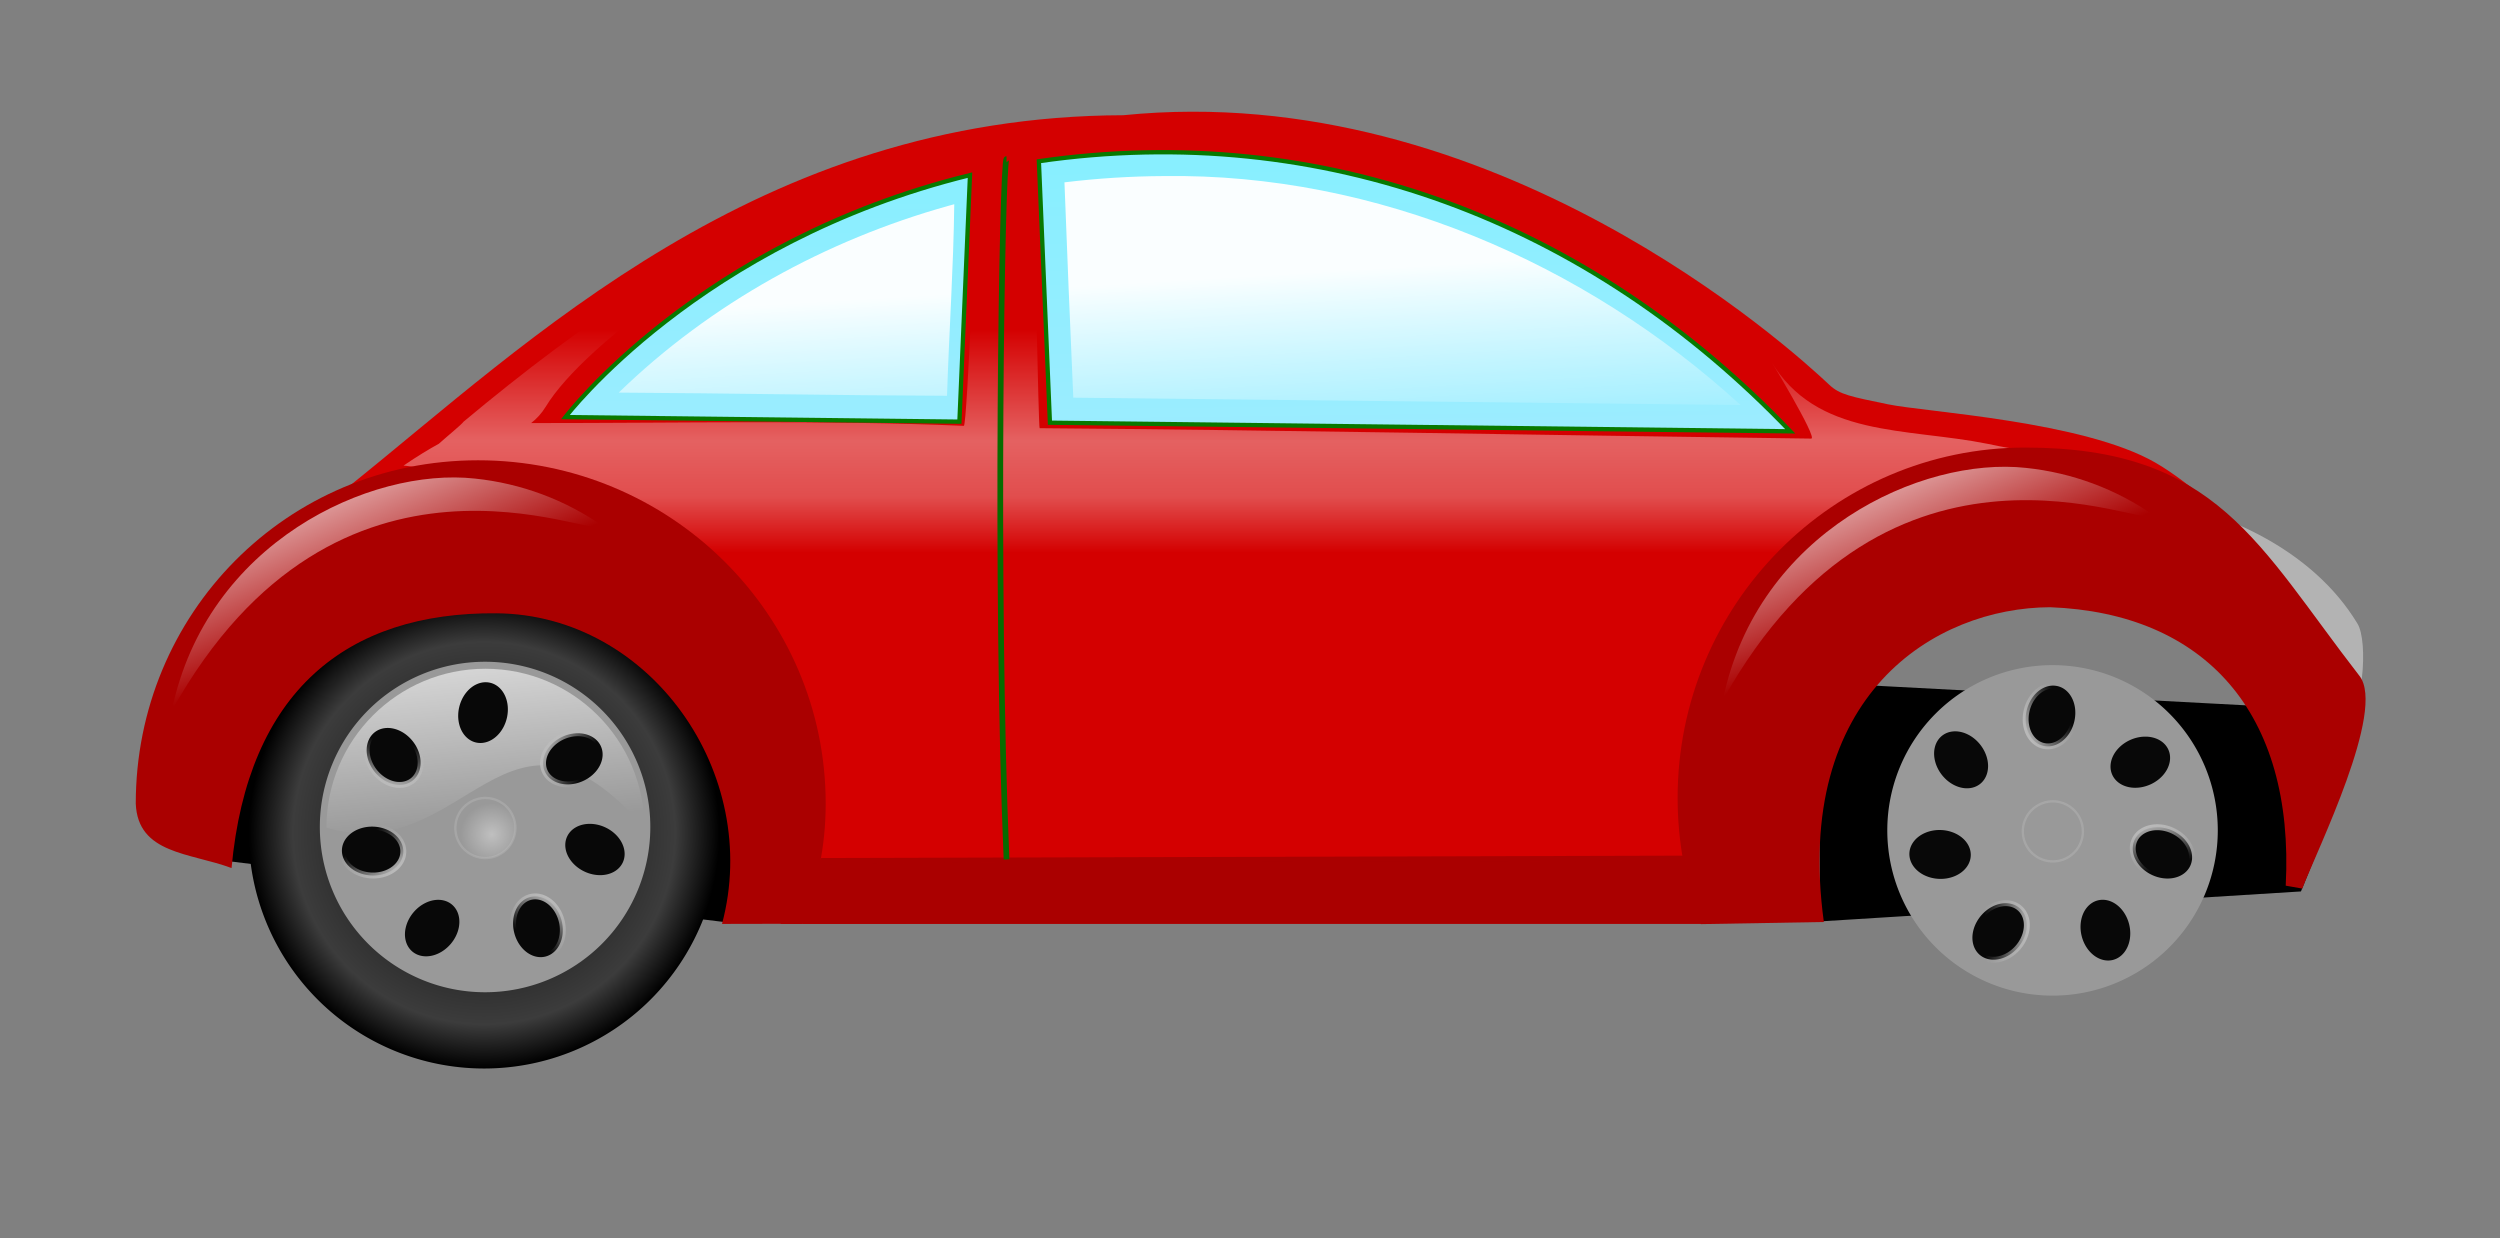
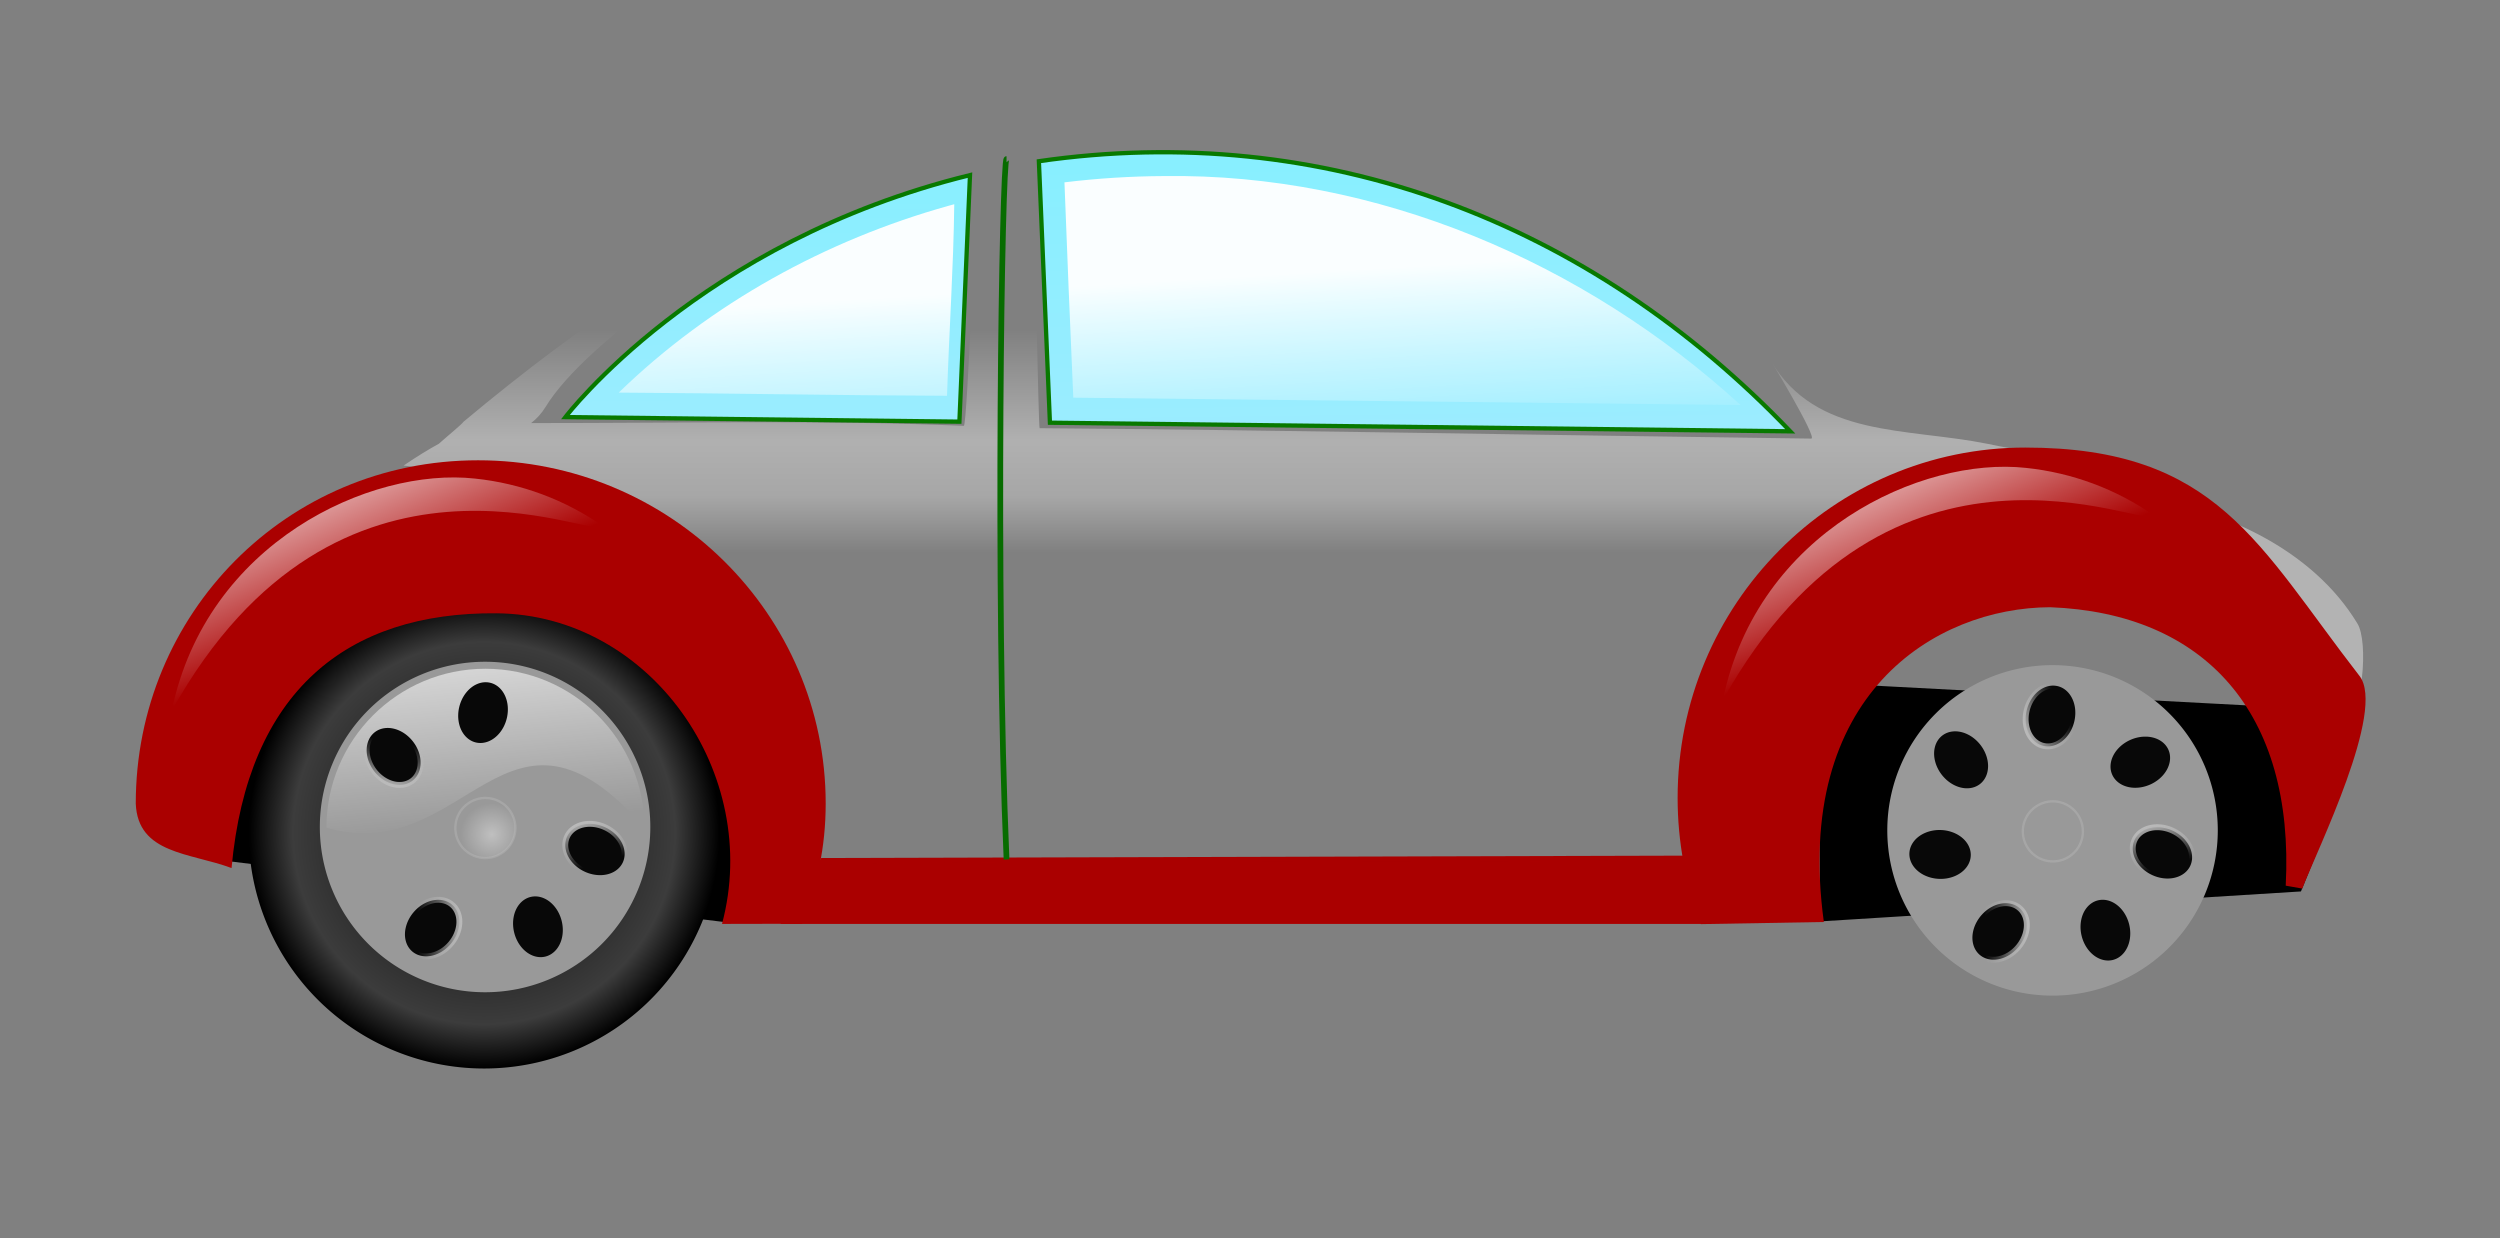
<svg xmlns="http://www.w3.org/2000/svg" xmlns:ns1="http://sodipodi.sourceforge.net/DTD/sodipodi-0.dtd" xmlns:ns2="http://www.inkscape.org/namespaces/inkscape" xmlns:xlink="http://www.w3.org/1999/xlink" id="svg2" ns1:docname="red Chrisdesign-Beetle-car.svg" viewBox="0 0 597.35 295.82" ns1:version="0.32" version="1.0" ns2:output_extension="org.inkscape.output.svg.inkscape" ns2:version="1.0.1 (c497b03c, 2020-09-10)">
  <rect x="0" y="0" width="597.35" height="295.82" fill="#808080" stroke="none" />
  <defs id="defs4">
    <linearGradient id="linearGradient6250" ns2:collect="always">
      <stop id="stop6252" style="stop-color:#bcbcbc" offset="0" />
      <stop id="stop6254" style="stop-color:#bcbcbc;stop-opacity:0" offset="1" />
    </linearGradient>
    <linearGradient id="linearGradient5247" ns2:collect="always">
      <stop id="stop5249" style="stop-color:#ffffff" offset="0" />
      <stop id="stop5251" style="stop-color:#ffffff;stop-opacity:0" offset="1" />
    </linearGradient>
    <linearGradient id="linearGradient5234">
      <stop id="stop5236" style="stop-color:#000000" offset="0" />
      <stop id="stop5242" style="stop-color:#3c3c3c" offset=".813" />
      <stop id="stop5238" style="stop-color:#000000" offset="1" />
    </linearGradient>
    <linearGradient id="linearGradient11157">
      <stop id="stop11159" style="stop-color:#d2ffd2" offset="0" />
      <stop id="stop3244" style="stop-color:#09a809" offset=".865" />
      <stop id="stop11161" style="stop-color:#009600" offset="1" />
    </linearGradient>
    <linearGradient id="linearGradient7271">
      <stop id="stop7273" style="stop-color:#3fc200" offset="0" />
      <stop id="stop16132" style="stop-color:#2ca900" offset=".5" />
      <stop id="stop7275" style="stop-color:#0a9600" offset="1" />
    </linearGradient>
    <linearGradient id="linearGradient24487" y2="309.86" xlink:href="#linearGradient5247" gradientUnits="userSpaceOnUse" x2="-261.16" gradientTransform="matrix(.479 0 0 .498 627.58 237.96)" y1="220.24" x1="-298.28" ns2:collect="always" />
    <linearGradient id="linearGradient24490" y2="309.86" xlink:href="#linearGradient5247" gradientUnits="userSpaceOnUse" x2="-261.16" gradientTransform="matrix(.479 0 0 .498 256.96 240.51)" y1="220.24" x1="-298.28" ns2:collect="always" />
    <linearGradient id="linearGradient24498" y2="84.905" gradientUnits="userSpaceOnUse" x2="153.83" gradientTransform="matrix(.479 0 0 .498 256.96 240.51)" y1="237.28" x1="155.67" ns2:collect="always">
      <stop id="stop14138" style="stop-color:#9eecff" offset="0" />
      <stop id="stop14140" style="stop-color:#87efff" offset="1" />
    </linearGradient>
    <linearGradient id="linearGradient24507" y2="277.06" gradientUnits="userSpaceOnUse" x2="159.11" gradientTransform="matrix(.479 0 0 .498 256.96 240.51)" y1="169.74" x1="159.11" ns2:collect="always">
      <stop id="stop16201" style="stop-color:#ffffff;stop-opacity:0" offset="0" />
      <stop id="stop16205" style="stop-color:#ffffff;stop-opacity:.637" offset=".5" />
      <stop id="stop16207" style="stop-color:#ffffff;stop-opacity:.505" offset=".75" />
      <stop id="stop16203" style="stop-color:#ffffff;stop-opacity:0" offset="1" />
    </linearGradient>
    <radialGradient id="radialGradient27586" xlink:href="#linearGradient11157" gradientUnits="userSpaceOnUse" cy="189.36" cx="395.06" gradientTransform="matrix(-.264 .838 -.79 -.244 648.89 -93.629)" r="27.198" ns2:collect="always" />
    <linearGradient id="linearGradient3252" y2="255.72" gradientUnits="userSpaceOnUse" x2="108.63" gradientTransform="matrix(.548 0 0 .586 276.48 205.31)" y1="183.3" x1="104.61" ns2:collect="always">
      <stop id="stop28590" style="stop-color:#ffffff" offset="0" />
      <stop id="stop28592" style="stop-color:#ffffff;stop-opacity:0" offset="1" />
    </linearGradient>
    <radialGradient id="radialGradient8290" xlink:href="#linearGradient5234" gradientUnits="userSpaceOnUse" cy="532.03" cx="173.11" r="61.067" ns2:collect="always" />
    <linearGradient id="linearGradient8292" y2="534.12" xlink:href="#linearGradient5247" gradientUnits="userSpaceOnUse" x2="147.47" gradientTransform="matrix(.675 0 0 .675 56.533 171.34)" y1="430.78" x1="137.69" ns2:collect="always" />
    <linearGradient id="linearGradient8294" y2="549.94" xlink:href="#linearGradient6250" gradientUnits="userSpaceOnUse" x2="120.11" y1="563.98" x1="132.7" ns2:collect="always" />
    <radialGradient id="radialGradient8308" xlink:href="#linearGradient5247" gradientUnits="userSpaceOnUse" cy="532.74" cx="177.85" r="8.09" ns2:collect="always" />
  </defs>
  <ns1:namedview id="base" bordercolor="#666666" ns2:pageshadow="2" ns2:guide-bbox="true" pagecolor="#ffffff" ns2:window-height="1047" ns2:zoom="1.3526476" ns2:window-x="0" borderopacity="1.0" ns2:current-layer="layer1" ns2:cx="337.90624" ns2:cy="85.464294" showguides="true" ns2:window-y="23" ns2:window-width="1762" ns2:pageopacity="0.0" ns2:document-units="px" ns2:document-rotation="0" showgrid="false" ns2:window-maximized="0" />
  <g id="layer1" ns2:label="Ebene 1" ns2:groupmode="layer" transform="translate(-42.879 -246.44)">
    <g id="g2329">
      <path id="path8312" style="fill-rule:evenodd;stroke:#000000;stroke-width:1px;fill:#000000" d="m478.23 466.07l114.09-7.11 3.56-8.81-13.95-34.55-104.69-5.55c0.33 18.67 0.66-21.85 0.99 56.02z" ns2:export-ydpi="120.41201" ns1:nodetypes="cccccc" ns2:export-filename="/home/chris/Inkscape graphics/Clipart-Beetle.png" ns2:export-xdpi="120.41201" />
-       <path id="path4342" style="fill-rule:evenodd;fill:#d40000" d="m311.28 273.97c-87.35 0.26-141.96 54.18-185.02 88.68 9.41-3.65 19.66-5.65 30.38-5.65 45.85 0 83.07 36.74 83.07 82.01 0 9.9-1.78 19.38-5.03 28.17l215.73-0.55c-3.61-9.18-5.59-19.17-5.59-29.61 0-45.28 37.22-82.01 83.07-82.01 16.23 0 31.38 4.61 44.17 12.56-5.07-4.4-9.97-8.17-14.14-10.57-17.25-9.96-54.92-12.09-63.89-13.95-8.88-1.84-11.56-2.3-14.05-4.66-9.26-8.73-80.4-73.32-168.7-64.42z" ns2:export-ydpi="120.41201" ns1:nodetypes="ccssccsscszsc" ns2:export-filename="/home/chris/Inkscape graphics/Clipart-Beetle.png" ns2:export-xdpi="120.41201" />
      <path id="path12136" style="fill-rule:evenodd;color:#000000;fill:#aa0000" d="m239.1 451.45l208.92-0.57 3.25 16.32h-221.91l9.74-15.75z" ns2:export-ydpi="120.41201" ns2:export-filename="/home/chris/Inkscape graphics/Clipart-Beetle.png" ns2:export-xdpi="120.41201" />
      <path id="path2371" style="opacity:.992;fill-rule:evenodd;fill:#b3b3b3" d="m547.35 364.16c20.92 18.66 39.16 38.86 54.26 60.38 6.33-8.03 7.1-24.87 4.58-29.06-10.59-17.6-32.84-28.8-58.84-31.32z" ns2:export-ydpi="120.41201" ns1:nodetypes="ccsc" ns2:export-filename="/home/chris/Inkscape graphics/Clipart-Beetle.png" ns2:export-xdpi="120.41201" />
      <path id="path16188" style="opacity:.6;fill-rule:evenodd;fill:url(#linearGradient24507)" d="m248.65 289.63l-1.05 0.36c-34.77 11.97-65.6 33.53-93.97 57.22-0.39 0.61-3.84 3.42-5.89 5.26-2.33 1.27-5.1 2.95-8.43 5.21 34.04 3.43 73.33 27.02 83.22 53.61 3.72 9.65 5.23 19.85 4.9 30 80.97-0.06 161.86-3.79 242.81-4.94 3.29-23.31 19.51-43.67 38.24-60.56 5.87-5.59 12.96-10.4 18.12-16.41 1.22-1.82 0.18-4.14-0.98-5.49 0.9-0.1-0.09 0.26-7.72-1.38-19.59-3.95-41.05-1.4-51.92-19.9-0.88-1.49 11.37 18.65 9.68 18.63-65.67-0.85-127.61-2.05-184.37-2.49-0.29 0-1.18-50.41-1.71-63.07-1.77-0.08-11.96 1.52-13.14 1.72-0.15 1.19-2.41 60.82-3.26 60.79-33.4-1.42-66.82-0.65-103.39-0.66 1.34-1.05 2.52-2.33 3.46-3.87 9.65-15.88 46.01-40.63 75.4-54.03z" ns2:export-ydpi="120.41201" ns1:nodetypes="ccccccccccccsssccscsc" ns2:export-filename="/home/chris/Inkscape graphics/Clipart-Beetle.png" ns2:export-xdpi="120.41201" />
      <path id="path8310" style="fill-rule:evenodd;stroke:#000000;stroke-width:1px;fill:#000000" d="m94.383 451.33l121 14.85 6.28-15.42-14.27-35.97-103.3-5.14-9.707 41.68z" ns2:export-ydpi="120.41201" ns2:export-filename="/home/chris/Inkscape graphics/Clipart-Beetle.png" ns2:export-xdpi="120.41201" />
      <g id="g8277" ns2:export-ydpi="120.41201" ns2:export-xdpi="120.41201" ns2:export-filename="/home/chris/Inkscape graphics/Clipart-Beetle.png" transform="matrix(.921 0 0 .921 -.879 -44.496)">
        <path id="path3292" ns1:rx="61.067215" ns1:ry="61.067215" style="color:#000000;fill-rule:evenodd;fill:url(#radialGradient8290)" ns1:type="arc" d="m234.18 532.03a61.067 61.067 0 1 1 -122.14 0 61.067 61.067 0 1 1 122.14 0z" ns1:cy="532.02911" ns1:cx="173.10789" />
        <path id="path3294" ns1:rx="61.067215" ns1:ry="61.067215" style="color:#000000;fill-rule:evenodd;fill:#999999" ns1:type="arc" d="m234.18 532.03a61.067 61.067 0 1 1 -122.14 0 61.067 61.067 0 1 1 122.14 0z" transform="matrix(.702 0 0 .702 51.835 156.96)" ns1:cy="532.02911" ns1:cx="173.10789" />
        <path id="path5244" ns1:nodetypes="ccsc" style="fill-rule:evenodd;color:#000000;fill:url(#linearGradient8292)" d="m214.68 530.64c-35.79-41.18-46.06 10.36-82.48 0 0-22.77 18.47-41.25 41.24-41.25 22.76 0 41.24 18.48 41.24 41.25z" />
        <path id="path6262" ns1:rx="12.099755" ns1:ry="9.6135044" style="fill-rule:evenodd;color:#000000;stroke:url(#linearGradient8294);stroke-width:2.321;fill:#080808" ns1:type="arc" d="m136.58 553.79a12.1 9.614 0 1 1 -24.2 0 12.1 9.614 0 1 1 24.2 0z" ns2:transform-center-x="21.230077" ns2:transform-center-y="-16.654876" transform="matrix(.405 .519 -.52 .405 387.19 223.25)" ns1:cy="553.78595" ns1:cx="124.4783" />
        <path id="path6266" ns1:rx="12.099755" ns1:ry="9.6135044" style="stroke-width:2.321;fill-rule:evenodd;color:#000000;stroke:url(#linearGradient8294);fill:#080808" ns1:type="arc" d="m136.58 553.79a12.1 9.614 0 1 1 -24.2 0 12.1 9.614 0 1 1 24.2 0z" ns2:transform-center-x="0.013070025" ns2:transform-center-y="-26.983385" transform="matrix(-.158 .639 -.64 -.159 546.92 509.28)" ns1:cy="553.78595" ns1:cx="124.4783" />
-         <path id="path6270" ns1:rx="12.099755" ns1:ry="9.6135044" style="stroke-width:2.321;fill-rule:evenodd;color:#000000;stroke:url(#linearGradient8294);fill:#080808" ns1:type="arc" d="m136.58 553.79a12.1 9.614 0 1 1 -24.2 0 12.1 9.614 0 1 1 24.2 0z" ns2:transform-center-x="-21.286522" ns2:transform-center-y="-16.582661" transform="matrix(-.602 .268 -.268 -.602 419.48 812.78)" ns1:cy="553.78595" ns1:cx="124.4783" />
        <path id="path6274" ns1:rx="12.099755" ns1:ry="9.6135044" style="stroke-width:2.321;fill-rule:evenodd;color:#000000;stroke:url(#linearGradient8294);fill:#080808" ns1:type="arc" d="m136.58 553.79a12.1 9.614 0 1 1 -24.2 0 12.1 9.614 0 1 1 24.2 0z" ns2:transform-center-x="-26.495842" ns2:transform-center-y="5.1061016" transform="matrix(-.597 -.277 0.277 -.598 122.78 901.93)" ns1:cy="553.78595" ns1:cx="124.4783" />
        <path id="path6278" ns1:rx="12.099755" ns1:ry="9.6135044" style="stroke-width:2.321;fill-rule:evenodd;color:#000000;stroke:url(#linearGradient8294);fill:#080808" ns1:type="arc" d="m136.58 553.79a12.1 9.614 0 1 1 -24.2 0 12.1 9.614 0 1 1 24.2 0z" ns2:transform-center-x="-12.799929" ns2:transform-center-y="23.754193" transform="matrix(-.163 -.638 .639 -.164 -146.51 726.57)" ns1:cy="553.78595" ns1:cx="124.4783" />
        <path id="path6282" ns1:rx="12.099755" ns1:ry="9.6135044" style="stroke-width:2.321;fill-rule:evenodd;color:#000000;stroke:url(#linearGradient8294);fill:#080808" ns1:type="arc" d="m136.58 553.79a12.1 9.614 0 1 1 -24.2 0 12.1 9.614 0 1 1 24.2 0z" ns2:transform-center-x="11.939773" ns2:transform-center-y="24.197983" transform="matrix(0.425 -.503 .503 .425 -171.83 383.92)" ns1:cy="553.78595" ns1:cx="124.4783" />
-         <path id="path6288" ns1:rx="12.099755" ns1:ry="9.6135044" style="stroke-width:2.321;fill-rule:evenodd;color:#000000;stroke:url(#linearGradient8294);fill:#080808" ns1:type="arc" d="m136.58 553.79a12.1 9.614 0 1 1 -24.2 0 12.1 9.614 0 1 1 24.2 0z" ns2:transform-center-x="26.41799" ns2:transform-center-y="5.4946482" transform="matrix(.658 .025 -.025 .659 76.118 168.63)" ns1:cy="553.78595" ns1:cx="124.4783" />
        <path id="path6329" ns1:rx="7.7902536" ns1:ry="7.7902536" style="opacity:.377;fill-rule:evenodd;color:#000000;stroke:#bcbcbc;stroke-width:0.6;fill:url(#radialGradient8308)" ns1:type="arc" d="m183.98 531.08a7.79 7.79 0 1 1 -15.58 0 7.79 7.79 0 1 1 15.58 0z" transform="translate(-2.753 -.375)" ns1:cy="531.07819" ns1:cx="176.19232" />
      </g>
      <path id="path2378" style="color:#000000;fill:#aa0000" d="m157.11 356.42c-45.85 0-81.791 36.75-81.791 82.03 0.487 12.08 12.984 11.71 22.887 15.4 3.864-42.18 27.494-61.19 63.334-60.87 36.7 0.32 63.47 38.27 53.86 74.22l19.13-0.04c3.6-9.17 5.64-18.29 5.64-28.71 0-45.28-37.21-82.03-83.06-82.03z" ns2:export-ydpi="120.41201" ns1:nodetypes="ccczccsc" ns2:export-filename="/home/chris/Inkscape graphics/Clipart-Beetle.png" ns2:export-xdpi="120.41201" />
      <g id="g8314" ns2:export-ydpi="120.41201" ns2:export-xdpi="120.41201" ns2:export-filename="/home/chris/Inkscape graphics/Clipart-Beetle.png" transform="matrix(.921 0 0 .921 373.65 -43.689)">
        <path id="path8316" ns1:rx="61.067215" ns1:ry="61.067215" style="fill-rule:evenodd;color:#000000;fill:url(#radialGradient8290)" ns1:type="arc" d="m234.18 532.03a61.067 61.067 0 1 1 -122.14 0 61.067 61.067 0 1 1 122.14 0z" ns1:cy="532.02911" ns1:cx="173.10789" />
        <path id="path8318" ns1:rx="61.067215" ns1:ry="61.067215" style="color:#000000;fill-rule:evenodd;fill:#999999" ns1:type="arc" d="m234.18 532.03a61.067 61.067 0 1 1 -122.14 0 61.067 61.067 0 1 1 122.14 0z" transform="matrix(.702 0 0 .702 51.835 156.96)" ns1:cy="532.02911" ns1:cx="173.10789" />
        <path id="path8320" ns1:nodetypes="ccsc" style="color:#000000;fill-rule:evenodd;fill:url(#linearGradient8292)" d="m214.68 530.64c-35.79-41.18-46.06 10.36-82.48 0 0-22.77 18.47-41.25 41.24-41.25 22.76 0 41.24 18.48 41.24 41.25z" />
        <path id="path8322" ns1:rx="12.099755" ns1:ry="9.6135044" style="stroke-width:2.321;fill-rule:evenodd;color:#000000;stroke:url(#linearGradient8294);fill:#080808" ns1:type="arc" d="m136.58 553.79a12.1 9.614 0 1 1 -24.2 0 12.1 9.614 0 1 1 24.2 0z" ns2:transform-center-x="21.230077" ns2:transform-center-y="-16.654876" transform="matrix(.405 .519 -.52 .405 387.19 223.25)" ns1:cy="553.78595" ns1:cx="124.4783" />
        <path id="path8324" ns1:rx="12.099755" ns1:ry="9.6135044" style="stroke-width:2.321;fill-rule:evenodd;color:#000000;stroke:url(#linearGradient8294);fill:#080808" ns1:type="arc" d="m136.58 553.79a12.1 9.614 0 1 1 -24.2 0 12.1 9.614 0 1 1 24.2 0z" ns2:transform-center-x="0.013070025" ns2:transform-center-y="-26.983385" transform="matrix(-.158 .639 -.64 -.159 546.92 509.28)" ns1:cy="553.78595" ns1:cx="124.4783" />
        <path id="path8326" ns1:rx="12.099755" ns1:ry="9.6135044" style="stroke-width:2.321;fill-rule:evenodd;color:#000000;stroke:url(#linearGradient8294);fill:#080808" ns1:type="arc" d="m136.58 553.79a12.1 9.614 0 1 1 -24.2 0 12.1 9.614 0 1 1 24.2 0z" ns2:transform-center-x="-21.286522" ns2:transform-center-y="-16.582661" transform="matrix(-.602 .268 -.268 -.602 419.48 812.78)" ns1:cy="553.78595" ns1:cx="124.4783" />
        <path id="path8328" ns1:rx="12.099755" ns1:ry="9.6135044" style="stroke-width:2.321;fill-rule:evenodd;color:#000000;stroke:url(#linearGradient8294);fill:#080808" ns1:type="arc" d="m136.58 553.79a12.1 9.614 0 1 1 -24.2 0 12.1 9.614 0 1 1 24.2 0z" ns2:transform-center-x="-26.495842" ns2:transform-center-y="5.1061016" transform="matrix(-.597 -.277 0.277 -.598 122.78 901.93)" ns1:cy="553.78595" ns1:cx="124.4783" />
        <path id="path8330" ns1:rx="12.099755" ns1:ry="9.6135044" style="stroke-width:2.321;fill-rule:evenodd;color:#000000;stroke:url(#linearGradient8294);fill:#080808" ns1:type="arc" d="m136.58 553.79a12.1 9.614 0 1 1 -24.2 0 12.1 9.614 0 1 1 24.2 0z" ns2:transform-center-x="-12.799929" ns2:transform-center-y="23.754193" transform="matrix(-.163 -.638 .639 -.164 -146.51 726.57)" ns1:cy="553.78595" ns1:cx="124.4783" />
        <path id="path8332" ns1:rx="12.099755" ns1:ry="9.6135044" style="stroke-width:2.321;fill-rule:evenodd;color:#000000;stroke:url(#linearGradient8294);fill:#080808" ns1:type="arc" d="m136.58 553.79a12.1 9.614 0 1 1 -24.2 0 12.1 9.614 0 1 1 24.2 0z" ns2:transform-center-x="11.939773" ns2:transform-center-y="24.197983" transform="matrix(0.425 -.503 .503 .425 -171.83 383.92)" ns1:cy="553.78595" ns1:cx="124.4783" />
        <path id="path8334" ns1:rx="12.099755" ns1:ry="9.6135044" style="stroke-width:2.321;fill-rule:evenodd;color:#000000;stroke:url(#linearGradient8294);fill:#080808" ns1:type="arc" d="m136.58 553.79a12.1 9.614 0 1 1 -24.2 0 12.1 9.614 0 1 1 24.2 0z" ns2:transform-center-x="26.41799" ns2:transform-center-y="5.4946482" transform="matrix(.658 .025 -.025 .659 76.118 168.63)" ns1:cy="553.78595" ns1:cx="124.4783" />
        <path id="path8336" ns1:rx="7.7902536" ns1:ry="7.7902536" style="opacity:.377;stroke-width:0.6;fill-rule:evenodd;color:#000000;stroke:#bcbcbc;fill:url(#radialGradient8308)" ns1:type="arc" d="m183.98 531.08a7.79 7.79 0 1 1 -15.58 0 7.79 7.79 0 1 1 15.58 0z" transform="translate(-2.753 -.375)" ns1:cy="531.07819" ns1:cx="176.19232" />
      </g>
      <path id="path3357" style="color:#000000;fill:#aa0000" d="m526.79 353.38c45.85 0 55.59 23.27 79.87 54.57 6.37 8.2-10.08 41.45-13.67 50.81l-3.96-0.7c2.17-41.41-19.43-65.13-56.28-66.53-27.54 0.1-61.49 20.96-54.08 75.21l-29.38 0.51c-3.59-9.36-5.56-19.53-5.56-30.16 0-46.21 37.2-83.71 83.06-83.71z" ns2:export-ydpi="120.41201" ns1:nodetypes="cscccccsc" ns2:export-filename="/home/chris/Inkscape graphics/Clipart-Beetle.png" ns2:export-xdpi="120.41201" />
      <path id="path4328" style="fill-rule:evenodd;stroke:#087900;stroke-width:1.026;fill:url(#linearGradient24498)" d="m291.11 284.96l2.64 62.48 176.89 2.06c-48.14-50.35-111.83-74.32-179.53-64.54zm-16.46 3.32c-64.87 15.91-96.67 57.82-96.67 57.82l94.14 1.09 2.53-58.91z" ns2:export-ydpi="120.41201" ns1:nodetypes="cccccccc" ns2:export-filename="/home/chris/Inkscape graphics/Clipart-Beetle.png" ns2:export-xdpi="120.41201" />
      <path id="path16269" style="opacity:.958;fill-rule:evenodd;fill:url(#linearGradient3252)" d="m320.99 288.51c-7.95 0.04-15.88 0.54-23.77 1.5 0.65 17.15 1.35 34.3 2.11 51.45 53.15 0.61 106.29 1.18 159.44 1.76-37.38-34.15-86.97-55.42-137.78-54.71zm-51.53 7.12c-29.28 8.2-56.8 23.33-78.74 44.62 26.14 0.14 52.29 0.67 78.44 0.76 0.49-15.26 1.54-30.5 1.73-45.77-0.48 0.13-0.95 0.26-1.43 0.39z" ns2:export-ydpi="120.41201" ns2:export-filename="/home/chris/Inkscape graphics/Clipart-Beetle.png" ns2:export-xdpi="120.41201" />
      <path id="path4336" style="stroke:#076c00;stroke-width:1.368;fill:none" d="m283.38 284.45c-1.08 0-2.74 103.66 0 167.34" ns2:export-ydpi="120.41201" ns1:nodetypes="cc" ns2:export-filename="/home/chris/Inkscape graphics/Clipart-Beetle.png" ns2:export-xdpi="120.41201" />
      <path id="path15113" style="opacity:.969;color:#000000;fill:url(#linearGradient24490)" d="m156.36 360.79c-24.94-2.74-64.165 15.24-72.429 55.45 39.709-71.29 101.35-40.66 103.17-43.96-9.15-6.44-19.79-10.35-30.74-11.49z" ns2:export-ydpi="120.41201" ns1:nodetypes="cccc" ns2:export-filename="/home/chris/Inkscape graphics/Clipart-Beetle.png" ns2:export-xdpi="120.41201" />
      <path id="path16128" style="opacity:.969;color:#000000;fill:url(#linearGradient24487)" d="m526.98 358.24c-24.95-2.74-64.17 15.24-72.43 55.44 39.7-71.28 101.34-40.65 103.16-43.95-9.15-6.44-19.78-10.35-30.73-11.49z" ns2:export-ydpi="120.41201" ns1:nodetypes="cccc" ns2:export-filename="/home/chris/Inkscape graphics/Clipart-Beetle.png" ns2:export-xdpi="120.41201" />
      <path id="path8360" style="opacity:0.155;color:#000000;fill-rule:evenodd;fill:#aa0000" d="m444.77 451.66c-38.05 1.19-76.15 0.34-114.22 0.76-30.11 0.12-60.52-0.19-90.45 0.64-4.77 4.32-0.09 3.8 4.48 3.49 67.24-0.36 134.48-0.02 201.72-0.14-0.57-1.13 0.35-4.79-1.53-4.75z" ns2:export-ydpi="120.41201" ns2:export-filename="/home/chris/Inkscape graphics/Clipart-Beetle.png" ns2:export-xdpi="120.41201" />
    </g>
  </g>
</svg>